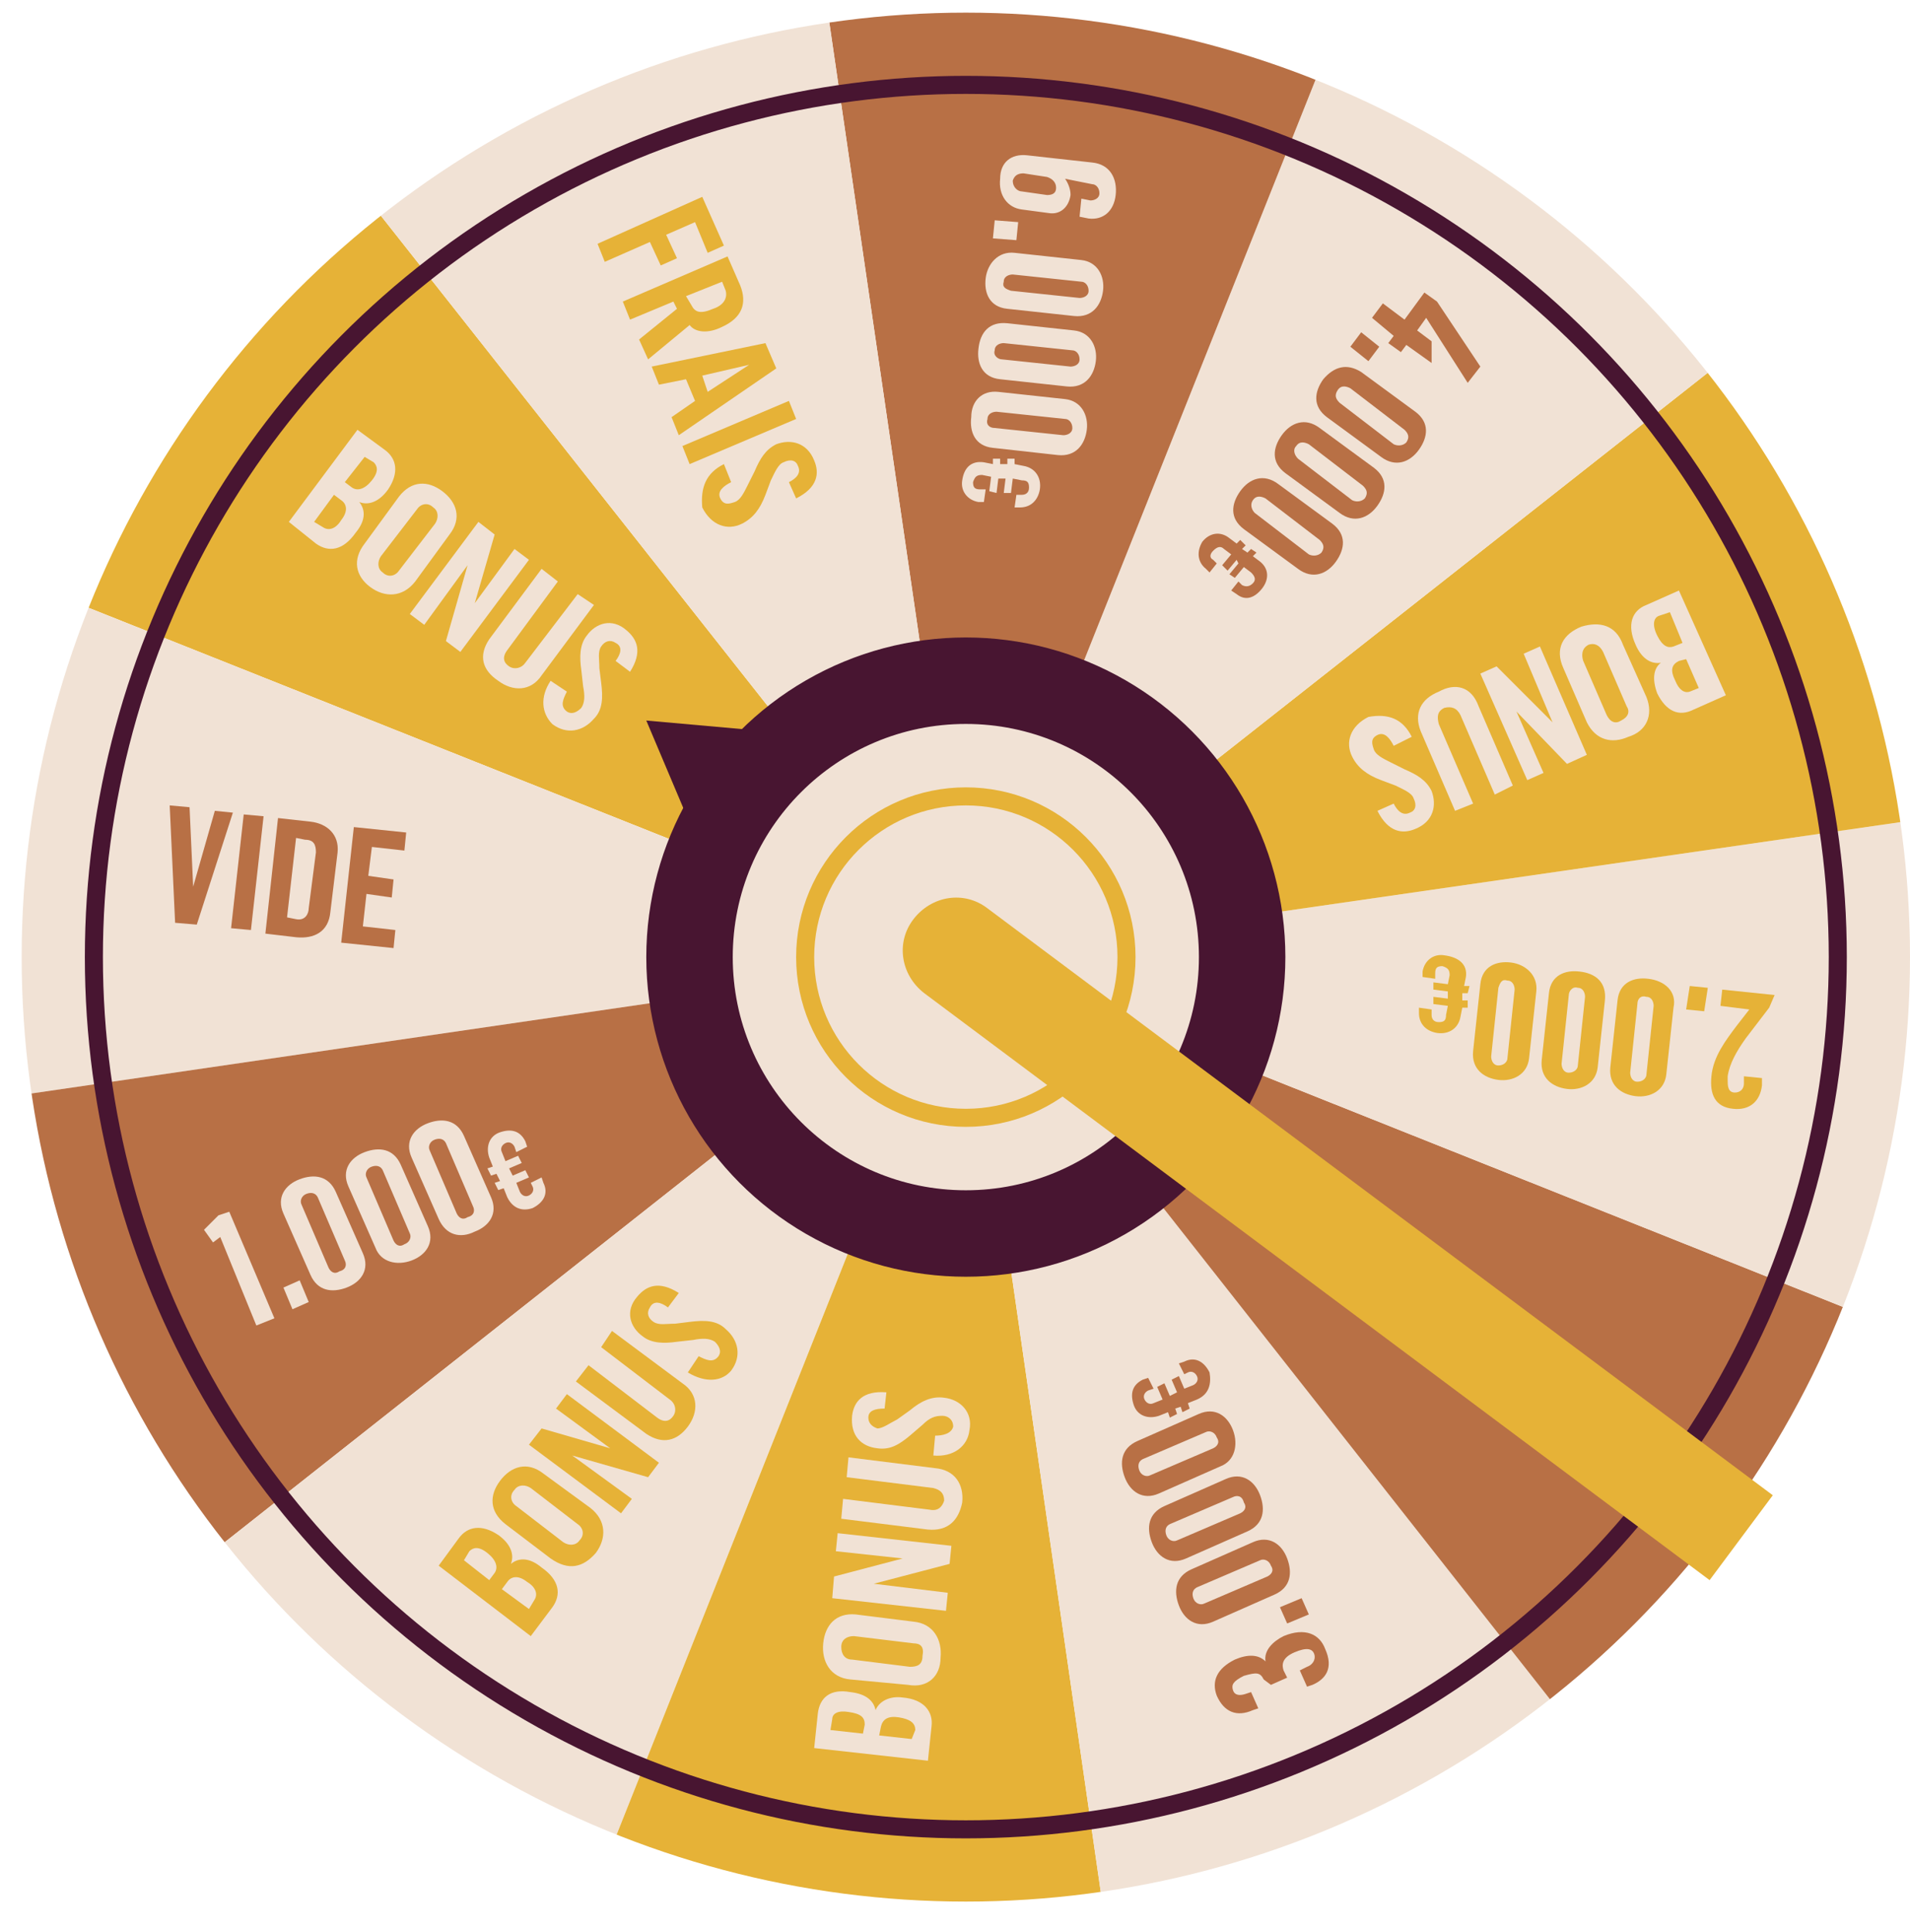
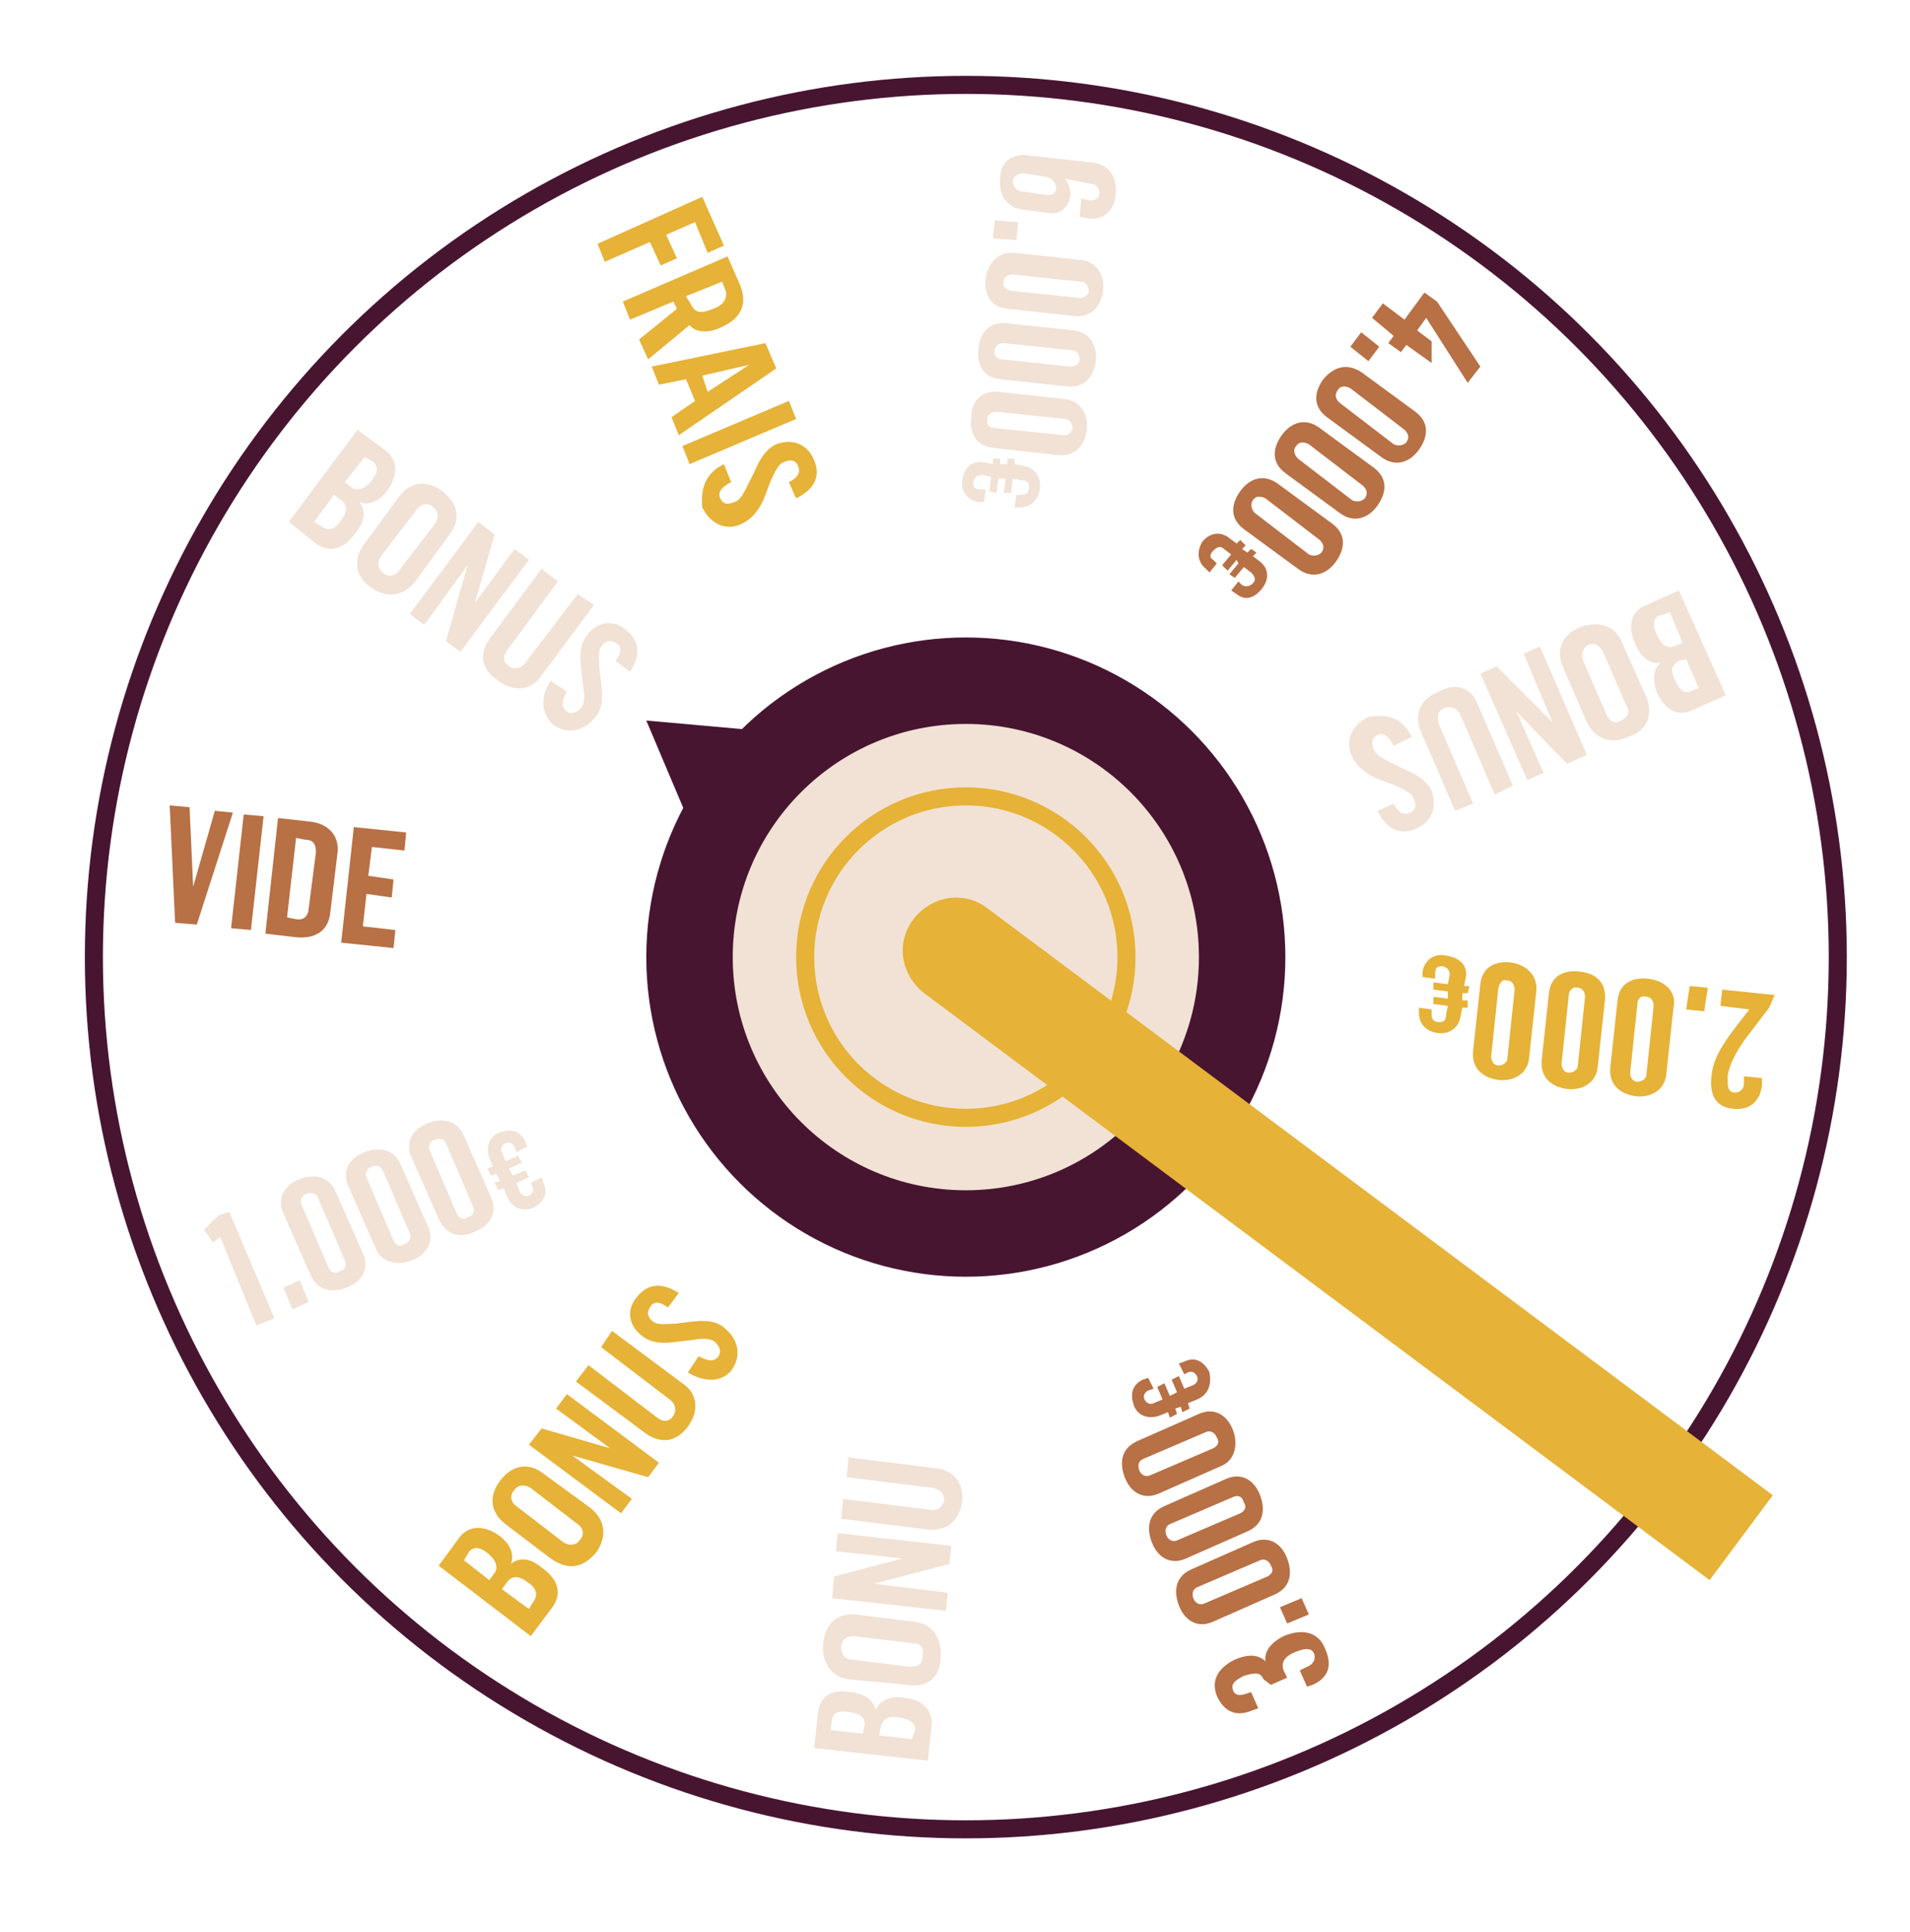
<svg xmlns="http://www.w3.org/2000/svg" xmlns:xlink="http://www.w3.org/1999/xlink" version="1.1" id="Layer_1" x="0px" y="0px" viewBox="0 0 105.8 107" style="enable-background:new 0 0 105.8 107;" xml:space="preserve">
  <style type="text/css">
	.st0{clip-path:url(#SVGID_2_);fill:#E6B237;}
	.st1{clip-path:url(#SVGID_2_);fill:#F1E2D5;}
	.st2{clip-path:url(#SVGID_2_);fill:#B87045;}
	.st3{fill:none;stroke:#481531;stroke-miterlimit:10;}
	.st4{fill:#F1E2D5;}
	.st5{fill:#B87045;}
	.st6{fill:#E6B237;}
	.st7{fill:#481531;}
	.st8{fill:#481531;stroke:#481531;stroke-miterlimit:10;}
	.st9{fill:#F1E2D5;stroke:#481531;stroke-width:0.777;stroke-miterlimit:10;}
	.st10{fill:#F1E2D5;stroke:#E6B237;stroke-miterlimit:10;}
</style>
  <g>
    <defs>
-       <circle id="SVGID_1_" cx="53.5" cy="53" r="52.3" />
-     </defs>
+       </defs>
    <clipPath id="SVGID_2_">
      <use xlink:href="#SVGID_1_" style="overflow:visible;" />
    </clipPath>
    <polygon class="st0" points="-8.3,28.4 53.5,53 12.3,0.8  " />
    <polygon class="st1" points="-12.3,62.6 53.5,53 -8.3,28.4  " />
    <polygon class="st2" points="1.3,94.2 53.5,53 -12.3,62.6  " />
    <polygon class="st1" points="28.9,114.8 53.5,53 1.3,94.2  " />
    <polygon class="st0" points="63,118.8 53.5,53 28.9,114.8  " />
    <polygon class="st1" points="94.6,105.2 53.5,53 63,118.8  " />
    <polygon class="st2" points="115.2,77.6 53.5,53 94.6,105.2  " />
    <polygon class="st1" points="119.3,43.5 53.5,53 115.2,77.6  " />
    <polygon class="st0" points="105.7,11.9 53.5,53 119.3,43.5  " />
    <polygon class="st1" points="78.1,-8.7 53.5,53 105.7,11.9  " />
    <polygon class="st2" points="43.9,-12.7 53.5,53 78.1,-8.7  " />
    <polygon class="st1" points="12.3,0.8 53.5,53 43.9,-12.7  " />
  </g>
  <circle class="st3" cx="53.5" cy="53" r="48.3" />
  <path class="st4" d="M19.8,23.8l1.5,1.1c0.7,0.5,0.8,1.3,0.2,2.2c-0.5,0.7-1.1,0.9-1.6,0.7l0,0c0.4,0.5,0.3,1.1-0.2,1.7  c-0.7,1-1.5,1.1-2.2,0.6L16,28.9L19.8,23.8z M17.9,29.2c0.3,0.2,0.7,0.1,1-0.4c0.4-0.5,0.3-0.9,0-1.1l-0.4-0.3l-1.1,1.5L17.9,29.2z   M19.5,27c0.3,0.2,0.7,0.1,1.1-0.4c0.4-0.5,0.3-0.8,0.1-1l-0.5-0.3l-1.1,1.4L19.5,27z" />
  <path class="st4" d="M20.2,30.1l1.9-2.6c0.7-0.9,1.6-0.9,2.4-0.3c0.8,0.6,1.1,1.5,0.4,2.4L23,32.2c-0.7,0.9-1.7,0.9-2.5,0.3  C19.7,31.9,19.5,31,20.2,30.1z M22.1,31.6l2-2.6c0.2-0.3,0.2-0.7-0.1-0.9c-0.3-0.3-0.7-0.2-0.9,0.1l-2,2.6c-0.2,0.3-0.2,0.7,0.1,0.9  C21.5,32,21.9,31.9,22.1,31.6z" />
  <path class="st4" d="M26.5,28.9l0.9,0.7l-1.1,3.8l0,0l2.2-3l0.8,0.6l-3.8,5.1l-0.8-0.6l1.2-4.2l0,0l-2.4,3.3L22.7,34L26.5,28.9z" />
  <path class="st4" d="M27.1,35.4l2.9-3.9l0.9,0.7L28.1,36c-0.3,0.4-0.2,0.7,0.1,0.9c0.3,0.2,0.7,0.1,0.9-0.2l2.9-3.8l0.9,0.6  l-2.9,3.9c-0.6,0.9-1.6,0.9-2.4,0.3C26.7,37.1,26.5,36.3,27.1,35.4z" />
  <path class="st4" d="M30.5,37.7l0.9,0.6c-0.2,0.4-0.4,0.8,0,1.1c0.3,0.2,0.6,0,0.8-0.2c0.2-0.3,0.2-0.7,0.1-1.2l-0.1-0.9  c-0.1-0.7-0.1-1.4,0.3-1.9c0.5-0.7,1.4-1,2.2-0.3c0.6,0.5,0.9,1.2,0.2,2.3l-0.8-0.6c0.3-0.4,0.4-0.8,0-1c-0.3-0.2-0.6-0.1-0.8,0.2  c-0.2,0.3-0.1,0.7-0.1,1.2l0.1,0.8c0.1,0.8,0.1,1.5-0.4,2c-0.6,0.7-1.5,0.9-2.3,0.3C30,39.5,29.9,38.6,30.5,37.7z" />
  <path class="st5" d="M9.4,44.6l1.1,0.1l0.2,4.4l0,0l1.2-4.2l1,0.1l-2,6.2l-1.2-0.1L9.4,44.6z" />
  <path class="st5" d="M13.5,45.1l1.1,0.1l-0.7,6.3l-1.1-0.1L13.5,45.1z" />
  <path class="st5" d="M15.4,45.3l1.8,0.2c0.9,0.1,1.6,0.7,1.5,1.7l-0.4,3.3c-0.1,1.1-0.9,1.5-1.9,1.4l-1.7-0.2L15.4,45.3z M16.4,50.9  c0.5,0.1,0.7-0.3,0.7-0.6l0.4-3.1c0-0.4-0.1-0.7-0.6-0.7l-0.5-0.1l-0.5,4.4L16.4,50.9z" />
  <path class="st5" d="M19.6,45.8l2.9,0.3l-0.1,1l-1.8-0.2l-0.2,1.6l1.4,0.2l-0.1,1l-1.4-0.2l-0.2,1.8l1.8,0.2l-0.1,1l-2.9-0.3  L19.6,45.8z" />
  <path class="st4" d="M12.2,68.5l-0.4,0.3l-0.5-0.7l0.8-0.8l0.6-0.2l2.5,5.9l-1,0.4L12.2,68.5z" />
  <path class="st4" d="M15.7,71.3l0.9-0.4l0.5,1.2l-0.9,0.4L15.7,71.3z" />
  <path class="st4" d="M17.2,70.6l-1.5-3.4c-0.4-0.9,0.1-1.6,0.9-1.9c0.8-0.3,1.6-0.2,2,0.7l1.5,3.4c0.4,0.9-0.1,1.6-0.9,1.9  C18.4,71.6,17.6,71.5,17.2,70.6z M19.1,69.8l-1.5-3.5c-0.1-0.2-0.3-0.3-0.6-0.2c-0.3,0.1-0.4,0.4-0.3,0.6l1.5,3.5  c0.1,0.2,0.3,0.4,0.6,0.2C19.2,70.3,19.2,70,19.1,69.8z" />
  <path class="st4" d="M20.8,69.1l-1.5-3.4c-0.4-0.9,0.1-1.6,0.9-1.9c0.8-0.3,1.6-0.2,2,0.7l1.5,3.4c0.4,0.9-0.1,1.6-0.9,1.9  C22,70.1,21.1,69.9,20.8,69.1z M22.7,68.3l-1.5-3.5c-0.1-0.2-0.3-0.3-0.6-0.2c-0.3,0.1-0.4,0.4-0.3,0.6l1.5,3.5  c0.1,0.2,0.3,0.4,0.6,0.2C22.7,68.8,22.8,68.5,22.7,68.3z" />
  <path class="st4" d="M24.3,67.5l-1.5-3.4c-0.4-0.9,0.1-1.6,0.9-1.9c0.8-0.3,1.6-0.2,2,0.7l1.5,3.4c0.4,0.9-0.1,1.6-0.9,1.9  C25.5,68.6,24.7,68.4,24.3,67.5z M26.2,66.8l-1.5-3.5c-0.1-0.2-0.3-0.3-0.6-0.2c-0.3,0.1-0.4,0.4-0.3,0.6l1.5,3.5  c0.1,0.2,0.3,0.4,0.6,0.2C26.3,67.3,26.3,67,26.2,66.8z" />
  <path class="st4" d="M28.1,66.3l-0.2-0.5l-0.3,0.1l-0.2-0.4l0.3-0.1l-0.2-0.4l-0.3,0.1l-0.2-0.4l0.3-0.1l-0.2-0.5  c-0.2-0.6,0-1.2,0.6-1.4c0.6-0.2,1.1-0.1,1.4,0.5l0.1,0.3l-0.6,0.3l-0.1-0.3c-0.1-0.2-0.3-0.3-0.5-0.2c-0.2,0.1-0.3,0.3-0.2,0.5  l0.2,0.5l0.7-0.3l0.2,0.4l-0.7,0.3l0.2,0.4l0.7-0.3l0.2,0.4l-0.7,0.3l0.2,0.5c0.1,0.2,0.3,0.3,0.5,0.2c0.2-0.1,0.3-0.3,0.2-0.5  l-0.1-0.2l0.6-0.3l0.1,0.3c0.3,0.6,0,1.1-0.6,1.4C28.9,67.1,28.4,66.9,28.1,66.3z" />
  <path class="st6" d="M24.3,86.7l1.1-1.5c0.5-0.7,1.3-0.8,2.2-0.2c0.7,0.5,0.9,1.1,0.7,1.6l0,0c0.5-0.4,1.1-0.3,1.7,0.2  c1,0.7,1.1,1.5,0.6,2.2l-1.2,1.6L24.3,86.7z M27.4,87.1c0.2-0.3,0.1-0.7-0.4-1.1c-0.5-0.4-0.8-0.3-1-0.1l-0.3,0.5l1.4,1.1L27.4,87.1  z M29.6,88.6c0.2-0.3,0.1-0.7-0.4-1c-0.5-0.4-0.9-0.3-1.1,0L27.8,88l1.5,1.1L29.6,88.6z" />
  <path class="st6" d="M30.5,86.3L28,84.4c-0.9-0.7-0.9-1.6-0.3-2.4c0.6-0.8,1.5-1.1,2.4-0.4l2.6,1.9c0.9,0.7,0.9,1.7,0.3,2.5  C32.3,86.8,31.5,87,30.5,86.3z M32,84.4l-2.6-2c-0.3-0.2-0.7-0.2-0.9,0.1c-0.3,0.3-0.2,0.7,0.1,0.9l2.6,2c0.3,0.2,0.7,0.2,0.9-0.1  C32.4,85,32.3,84.6,32,84.4z" />
  <path class="st6" d="M29.3,80l0.7-0.9l3.8,1.1l0,0l-3-2.2l0.6-0.8l5.1,3.8l-0.6,0.8l-4.2-1.2l0,0L35,83l-0.6,0.8L29.3,80z" />
  <path class="st6" d="M35.8,79.4l-3.9-2.9l0.7-0.9l3.8,2.9c0.4,0.3,0.7,0.2,0.9-0.1c0.2-0.3,0.1-0.7-0.2-0.9l-3.8-2.9l0.6-0.9  l3.9,2.9c0.9,0.6,0.9,1.6,0.3,2.4C37.5,79.8,36.7,80,35.8,79.4z" />
  <path class="st6" d="M38.1,76l0.6-0.9c0.4,0.2,0.8,0.4,1.1,0c0.2-0.3,0-0.6-0.2-0.8c-0.3-0.2-0.7-0.2-1.2-0.1l-0.9,0.1  c-0.7,0.1-1.4,0.1-1.9-0.3c-0.7-0.5-1-1.4-0.3-2.2c0.5-0.6,1.2-0.9,2.3-0.2L37,72.4c-0.4-0.3-0.8-0.4-1,0c-0.2,0.3-0.1,0.6,0.2,0.8  c0.3,0.2,0.7,0.1,1.2,0.1l0.8-0.1c0.8-0.1,1.5-0.1,2,0.4c0.7,0.6,0.9,1.5,0.3,2.3C40,76.5,39.1,76.6,38.1,76z" />
  <path class="st4" d="M45.1,96.8l0.2-1.9c0.1-0.9,0.7-1.4,1.8-1.2c0.9,0.1,1.3,0.5,1.4,1l0,0c0.2-0.5,0.8-0.8,1.5-0.7  c1.2,0.1,1.7,0.8,1.6,1.6l-0.2,1.9L45.1,96.8z M47.9,95.5c0-0.4-0.2-0.6-0.9-0.7c-0.6-0.1-0.9,0.1-0.9,0.4l-0.1,0.6l1.8,0.2  L47.9,95.5z M50.7,95.8c0-0.4-0.3-0.6-0.9-0.7c-0.6-0.1-0.9,0.1-1,0.5l-0.1,0.5l1.8,0.2L50.7,95.8z" />
  <path class="st4" d="M50.3,93.3L47.1,93c-1.1-0.1-1.6-1-1.5-2c0.1-1,0.7-1.7,1.8-1.6l3.2,0.4c1.1,0.1,1.6,1,1.5,2  C52.1,92.8,51.4,93.5,50.3,93.3z M50.6,91l-3.3-0.4c-0.4,0-0.7,0.2-0.7,0.6c0,0.4,0.2,0.7,0.6,0.7l3.2,0.4c0.4,0,0.7-0.1,0.7-0.6  C51.2,91.2,51,91,50.6,91z" />
  <path class="st4" d="M46.1,88.5l0.1-1.2l3.8-1l0,0l-3.7-0.4l0.1-1l6.3,0.7l-0.1,1l-4.2,1.1l0,0l4.1,0.5l-0.1,1L46.1,88.5z" />
  <path class="st4" d="M51.4,84.7l-4.8-0.6l0.1-1.1l4.8,0.6c0.5,0.1,0.7-0.2,0.8-0.5c0-0.4-0.2-0.6-0.6-0.7l-4.8-0.6l0.1-1.1l4.8,0.6  c1.1,0.1,1.6,0.9,1.5,1.9C53.1,84.2,52.5,84.8,51.4,84.7z" />
-   <path class="st4" d="M51.7,80.6l0.1-1.1c0.4,0,0.9-0.1,1-0.5c0-0.4-0.3-0.6-0.6-0.6c-0.4,0-0.7,0.1-1.1,0.5l-0.7,0.6  c-0.6,0.5-1.1,0.8-1.8,0.7c-0.9-0.1-1.5-0.7-1.4-1.8c0.1-0.8,0.6-1.4,1.9-1.3L49,78c-0.5,0-0.9,0.1-0.9,0.5c0,0.3,0.2,0.5,0.5,0.6  c0.3,0,0.7-0.3,1.1-0.5l0.7-0.5c0.6-0.5,1.2-0.8,1.9-0.7c0.9,0.1,1.6,0.8,1.4,1.8C53.6,80.1,52.8,80.7,51.7,80.6z" />
  <path class="st5" d="M72.7,93.3l-0.3,0.1l-0.4-0.9l0.4-0.2c0.3-0.1,0.5-0.4,0.4-0.7c-0.1-0.3-0.4-0.4-1.1-0.1  c-0.7,0.3-0.7,0.7-0.6,1l0.2,0.4l-0.9,0.4L70,93c-0.2-0.4-0.4-0.4-1.1-0.2c-0.6,0.3-0.7,0.5-0.6,0.8c0.1,0.3,0.4,0.3,0.7,0.2  l0.3-0.1l0.4,0.9l-0.3,0.1c-0.9,0.4-1.6,0.1-2-0.8c-0.3-0.8,0-1.5,1-2c0.7-0.3,1.3-0.3,1.7,0.1l0,0c-0.1-0.6,0.4-1.1,1-1.4  c1.2-0.5,2-0.1,2.3,0.7C73.9,92.4,73.4,93,72.7,93.3z" />
  <path class="st5" d="M71.3,89.9L70.9,89l1.2-0.5l0.4,0.9L71.3,89.9z" />
  <path class="st5" d="M70.6,88.3l-3.4,1.5c-0.9,0.4-1.6-0.1-1.9-0.9c-0.3-0.8-0.2-1.6,0.7-2l3.4-1.5c0.9-0.4,1.6,0.1,1.9,0.9  C71.6,87.1,71.5,87.9,70.6,88.3z M69.8,86.4l-3.5,1.5c-0.2,0.1-0.3,0.3-0.2,0.6c0.1,0.3,0.4,0.4,0.6,0.3l3.5-1.5  c0.2-0.1,0.4-0.3,0.2-0.6C70.3,86.4,70,86.3,69.8,86.4z" />
  <path class="st5" d="M69.1,84.8l-3.4,1.5c-0.9,0.4-1.6-0.1-1.9-0.9c-0.3-0.8-0.2-1.6,0.7-2l3.4-1.5c0.9-0.4,1.6,0.1,1.9,0.9  C70.1,83.6,70,84.4,69.1,84.8z M68.3,82.9l-3.5,1.5c-0.2,0.1-0.3,0.3-0.2,0.6c0.1,0.3,0.4,0.4,0.6,0.3l3.5-1.5  c0.2-0.1,0.4-0.3,0.2-0.6C68.8,82.8,68.5,82.8,68.3,82.9z" />
  <path class="st5" d="M67.6,81.2l-3.4,1.5c-0.9,0.4-1.6-0.1-1.9-0.9c-0.3-0.8-0.2-1.6,0.7-2l3.4-1.5c0.9-0.4,1.6,0.1,1.9,0.9  C68.6,80,68.4,80.9,67.6,81.2z M66.8,79.3l-3.5,1.5c-0.2,0.1-0.3,0.3-0.2,0.6c0.1,0.3,0.4,0.4,0.6,0.3l3.5-1.5  c0.2-0.1,0.4-0.3,0.2-0.6C67.3,79.3,67,79.2,66.8,79.3z" />
  <path class="st5" d="M66.3,77.5l-0.5,0.2l0.1,0.3l-0.4,0.2l-0.1-0.3L65.1,78l0.1,0.3l-0.4,0.2l-0.1-0.3l-0.5,0.2  c-0.6,0.2-1.2,0-1.4-0.6c-0.2-0.6-0.1-1.1,0.5-1.4l0.3-0.1l0.3,0.6l-0.3,0.1c-0.2,0.1-0.3,0.3-0.2,0.5c0.1,0.2,0.3,0.3,0.5,0.2  l0.5-0.2l-0.3-0.7l0.4-0.2l0.3,0.7l0.4-0.2l-0.3-0.7l0.4-0.2l0.3,0.7l0.5-0.2c0.2-0.1,0.3-0.3,0.2-0.5c-0.1-0.2-0.3-0.3-0.5-0.2  l-0.2,0.1l-0.3-0.6l0.3-0.1c0.6-0.3,1.1,0,1.4,0.6C67.1,76.6,67,77.2,66.3,77.5z" />
  <path class="st6" d="M98,55.8l-1.3,1.7c-0.5,0.7-0.9,1.4-1,2.1l0,0.2c0,0.3,0,0.7,0.4,0.7c0.3,0,0.5-0.2,0.5-0.5l0-0.4l1,0.1l0,0.4  c-0.1,0.9-0.7,1.4-1.6,1.3c-1-0.1-1.3-0.8-1.2-1.8c0.1-1.1,0.8-2,1.4-2.8l0.7-0.9l0,0l-1.6-0.2l0.1-0.9l2.9,0.3L98,55.8z" />
  <path class="st6" d="M94.4,56l-1-0.1l0.2-1.3l1,0.1L94.4,56z" />
  <path class="st6" d="M92.7,55.8l-0.4,3.7c-0.1,0.9-0.9,1.3-1.7,1.2c-0.8-0.1-1.5-0.6-1.4-1.6l0.4-3.7c0.1-1,0.9-1.3,1.7-1.2  C92.2,54.3,92.9,54.9,92.7,55.8z M90.7,55.6l-0.4,3.8c0,0.2,0.1,0.5,0.4,0.5c0.3,0,0.5-0.2,0.5-0.4l0.4-3.8c0-0.2-0.1-0.5-0.4-0.5  C90.9,55.1,90.7,55.3,90.7,55.6z" />
  <path class="st6" d="M88.9,55.4l-0.4,3.7c-0.1,0.9-0.9,1.3-1.7,1.2c-0.8-0.1-1.5-0.6-1.4-1.6l0.4-3.7c0.1-1,0.9-1.3,1.7-1.2  C88.4,53.9,89,54.4,88.9,55.4z M86.9,55.1l-0.4,3.8c0,0.2,0.1,0.5,0.4,0.5c0.3,0,0.5-0.2,0.5-0.4l0.4-3.8c0-0.2-0.1-0.5-0.4-0.5  C87.1,54.6,86.9,54.9,86.9,55.1z" />
  <path class="st6" d="M85.1,54.9l-0.4,3.7c-0.1,0.9-0.9,1.3-1.7,1.2c-0.8-0.1-1.5-0.6-1.4-1.6l0.4-3.7c0.1-1,0.9-1.3,1.7-1.2  C84.5,53.4,85.2,54,85.1,54.9z M83,54.7l-0.4,3.8c0,0.2,0.1,0.5,0.4,0.5c0.3,0,0.5-0.2,0.5-0.4l0.4-3.8c0-0.2-0.1-0.5-0.4-0.5  C83.2,54.2,83.1,54.4,83,54.7z" />
  <path class="st6" d="M81.2,54.1l-0.1,0.5l0.3,0l-0.1,0.4l-0.3,0l0,0.4l0.3,0l0,0.4l-0.3,0l-0.1,0.5c-0.1,0.6-0.6,1-1.3,0.9  c-0.6-0.1-1-0.5-1-1.1l0-0.3l0.7,0.1l0,0.3c0,0.2,0.1,0.4,0.4,0.4c0.3,0,0.4-0.1,0.4-0.4l0.1-0.5l-0.8-0.1l0-0.4l0.8,0.1l0-0.4  l-0.8-0.1l0-0.4l0.8,0.1l0.1-0.5c0-0.3-0.1-0.4-0.4-0.5c-0.3,0-0.4,0.1-0.4,0.4l0,0.3l-0.7-0.1l0-0.3c0.1-0.6,0.6-1,1.2-0.9  C80.8,53,81.3,53.4,81.2,54.1z" />
  <path class="st4" d="M95.6,38.5l-1.8,0.8c-0.8,0.4-1.5,0.1-2-0.9c-0.3-0.8-0.2-1.4,0.2-1.7l0,0c-0.6,0.1-1.1-0.3-1.4-1  c-0.5-1.1-0.2-1.9,0.6-2.2l1.8-0.8L95.6,38.5z M93,36.6c-0.4,0.2-0.5,0.5-0.2,1.1c0.2,0.5,0.5,0.7,0.8,0.6l0.5-0.2l-0.7-1.6L93,36.6  z M91.9,34.1c-0.3,0.1-0.4,0.5-0.1,1.1c0.3,0.6,0.6,0.7,0.9,0.6l0.5-0.2l-0.7-1.7L91.9,34.1z" />
  <path class="st4" d="M89.9,35.7l1.3,2.9c0.4,1,0,1.9-1,2.2c-0.9,0.4-1.8,0.2-2.3-0.8l-1.3-3c-0.5-1.1,0-1.9,1-2.3  C88.6,34.4,89.5,34.6,89.9,35.7z M87.7,36.6l1.3,3c0.2,0.4,0.5,0.5,0.8,0.3c0.4-0.2,0.5-0.5,0.3-0.8l-1.3-3  c-0.2-0.4-0.5-0.5-0.8-0.4C87.6,35.9,87.6,36.3,87.7,36.6z" />
  <path class="st4" d="M87.9,41.8l-1.1,0.5L84,39.4l0,0l1.5,3.4l-0.9,0.4L82,37.3l0.9-0.4l3.1,3.1l0,0l-1.6-3.8l0.9-0.4L87.9,41.8z" />
  <path class="st4" d="M81.9,39.1l1.9,4.4L82.8,44l-1.9-4.4c-0.2-0.4-0.5-0.5-0.9-0.4c-0.4,0.2-0.4,0.5-0.3,0.9l1.9,4.4l-1,0.4  l-1.9-4.4c-0.4-1,0-1.8,1-2.2C80.6,37.8,81.5,38,81.9,39.1z" />
  <path class="st4" d="M78.2,40.8l-1,0.5c-0.2-0.4-0.5-0.8-0.9-0.6c-0.4,0.2-0.3,0.5-0.2,0.8c0.1,0.3,0.5,0.5,0.9,0.7l0.8,0.4  c0.7,0.3,1.2,0.6,1.5,1.2c0.3,0.8,0.1,1.7-0.9,2.1c-0.7,0.3-1.5,0.2-2.1-1l0.9-0.4c0.2,0.4,0.5,0.7,0.9,0.5c0.3-0.1,0.4-0.4,0.2-0.8  c-0.1-0.3-0.6-0.5-1-0.7l-0.8-0.3c-0.8-0.3-1.3-0.7-1.6-1.3c-0.4-0.8-0.1-1.7,0.9-2.2C76.9,39.5,77.7,39.8,78.2,40.8z" />
  <path class="st5" d="M77.8,17.7l1.1-1.5l0.7,0.5l2.4,3.6l-0.7,0.9L79,17.6l-0.5,0.7l0.8,0.6l0,1.2l-1.4-1l-0.3,0.4l-0.7-0.5l0.3-0.4  L76,17.6l0.6-0.8L77.8,17.7z" />
  <path class="st5" d="M76.4,19.2L75.8,20l-1-0.8l0.6-0.8L76.4,19.2z" />
  <path class="st5" d="M75.4,20.6l3,2.2c0.8,0.6,0.7,1.4,0.2,2.1c-0.5,0.7-1.3,1-2.1,0.4l-3-2.2c-0.8-0.6-0.7-1.4-0.2-2.1  C73.9,20.3,74.6,20.1,75.4,20.6z M74.2,22.3l3,2.3c0.2,0.1,0.5,0.1,0.7-0.1c0.2-0.3,0.1-0.5-0.1-0.7l-3-2.3  c-0.2-0.1-0.5-0.2-0.7,0.1C73.9,21.9,74,22.1,74.2,22.3z" />
  <path class="st5" d="M73.1,23.7l3,2.2c0.8,0.6,0.7,1.4,0.2,2.1c-0.5,0.7-1.3,1-2.1,0.4l-3-2.2c-0.8-0.6-0.7-1.4-0.2-2.1  C71.5,23.4,72.3,23.1,73.1,23.7z M71.9,25.4l3,2.3c0.2,0.1,0.5,0.1,0.7-0.1c0.2-0.3,0.1-0.5-0.1-0.7l-3-2.3  c-0.2-0.1-0.5-0.2-0.7,0.1C71.6,24.9,71.7,25.2,71.9,25.4z" />
  <path class="st5" d="M70.8,26.8l3,2.2c0.8,0.6,0.7,1.4,0.2,2.1c-0.5,0.7-1.3,1-2.1,0.4l-3-2.2c-0.8-0.6-0.7-1.4-0.2-2.1  C69.2,26.5,70,26.2,70.8,26.8z M69.5,28.4l3,2.3c0.2,0.1,0.5,0.1,0.7-0.1c0.2-0.3,0.1-0.5-0.1-0.7l-3-2.3c-0.2-0.1-0.5-0.2-0.7,0.1  C69.2,28,69.4,28.3,69.5,28.4z" />
  <path class="st5" d="M68.1,29.8l0.4,0.3l0.2-0.2l0.3,0.3l-0.2,0.2l0.3,0.2l0.2-0.2l0.3,0.2l-0.2,0.2l0.4,0.3c0.5,0.4,0.5,1,0.1,1.5  c-0.4,0.5-0.9,0.7-1.4,0.3l-0.3-0.2l0.4-0.5l0.2,0.2c0.2,0.1,0.4,0.1,0.6-0.1c0.2-0.2,0.1-0.4-0.1-0.6l-0.4-0.3l-0.5,0.6l-0.3-0.2  l0.5-0.6L68.5,31L68,31.6l-0.3-0.3l0.5-0.6l-0.4-0.3c-0.2-0.2-0.4-0.1-0.6,0.1C67,30.7,67,30.9,67.2,31l0.2,0.2L67,31.7l-0.2-0.2  c-0.5-0.4-0.5-1-0.2-1.5C67,29.5,67.6,29.4,68.1,29.8z" />
  <path class="st4" d="M56.9,8.6L60.5,9c1,0.1,1.4,0.9,1.3,1.8c-0.1,0.9-0.7,1.4-1.5,1.3L59.8,12l0.1-1l0.5,0.1c0.2,0,0.5-0.1,0.5-0.4  c0-0.3-0.2-0.5-0.4-0.5L59,9.9c0.2,0.3,0.3,0.6,0.3,0.9c-0.1,0.7-0.6,1.1-1.2,1l-1.5-0.2c-0.8-0.1-1.3-0.8-1.2-1.7  C55.4,9,56,8.5,56.9,8.6z M56.6,10.6l1.4,0.2c0.3,0,0.5-0.1,0.5-0.4c0-0.3-0.2-0.5-0.5-0.6l-1.3-0.2c-0.3,0-0.5,0.1-0.6,0.4  C56.1,10.4,56.4,10.6,56.6,10.6z" />
  <path class="st4" d="M56.4,12.3l-0.1,1L55,13.2l0.1-1L56.4,12.3z" />
  <path class="st4" d="M56.2,14l3.7,0.4c0.9,0.1,1.3,0.9,1.2,1.7c-0.1,0.8-0.6,1.5-1.6,1.4l-3.7-0.4c-1-0.1-1.3-0.9-1.2-1.7  C54.7,14.6,55.3,13.9,56.2,14z M56,16.1l3.8,0.4c0.2,0,0.5-0.1,0.5-0.4c0-0.3-0.2-0.5-0.4-0.5l-3.8-0.4c-0.2,0-0.5,0.1-0.5,0.4  C55.5,15.9,55.7,16,56,16.1z" />
  <path class="st4" d="M55.8,17.9l3.7,0.4c0.9,0.1,1.3,0.9,1.2,1.7c-0.1,0.8-0.6,1.5-1.6,1.4L55.4,21c-1-0.1-1.3-0.9-1.2-1.7  C54.3,18.4,54.8,17.8,55.8,17.9z M55.5,19.9l3.8,0.4c0.2,0,0.5-0.1,0.5-0.4c0-0.3-0.2-0.5-0.4-0.5l-3.8-0.4c-0.2,0-0.5,0.1-0.5,0.4  C55,19.7,55.3,19.9,55.5,19.9z" />
  <path class="st4" d="M55.3,21.7l3.7,0.4c0.9,0.1,1.3,0.9,1.2,1.7c-0.1,0.8-0.6,1.5-1.6,1.4L55,24.8c-1-0.1-1.3-0.9-1.2-1.7  C53.8,22.2,54.4,21.6,55.3,21.7z M55.1,23.7l3.8,0.4c0.2,0,0.5-0.1,0.5-0.4c0-0.3-0.2-0.5-0.4-0.5l-3.8-0.4c-0.2,0-0.5,0.1-0.5,0.4  C54.6,23.5,54.8,23.7,55.1,23.7z" />
  <path class="st4" d="M54.5,25.6l0.5,0.1l0-0.3l0.4,0l0,0.3l0.4,0l0-0.3l0.4,0l0,0.3l0.5,0.1c0.6,0.1,1,0.6,0.9,1.3  c-0.1,0.6-0.5,1-1.1,1l-0.3,0l0.1-0.7l0.3,0c0.2,0,0.4-0.1,0.4-0.4c0-0.3-0.1-0.4-0.4-0.4l-0.5-0.1l-0.1,0.8l-0.4,0l0.1-0.8l-0.4,0  l-0.1,0.8l-0.4-0.1l0.1-0.8l-0.5-0.1c-0.3,0-0.4,0.1-0.5,0.4c0,0.3,0.1,0.4,0.4,0.4l0.3,0l-0.1,0.7l-0.3,0c-0.6-0.1-1-0.6-0.9-1.2  C53.4,25.9,53.8,25.5,54.5,25.6z" />
  <path class="st6" d="M38.9,10.9l1.2,2.7L39.2,14l-0.7-1.7L36.9,13l0.6,1.3l-0.9,0.4L36,13.4l-2.5,1.1l-0.4-1L38.9,10.9z" />
  <path class="st6" d="M40.3,14.2l0.7,1.6c0.4,1,0.1,1.8-1,2.3c-0.8,0.4-1.5,0.3-1.8-0.1l-2.3,1.9l-0.5-1.1l2.1-1.7l-0.2-0.4l-2.4,1  l-0.4-1L40.3,14.2z M38.3,16.9c0.2,0.4,0.5,0.5,1.2,0.2c0.6-0.2,0.8-0.6,0.7-1l-0.2-0.5L38,16.4L38.3,16.9z" />
  <path class="st6" d="M42.4,19l0.6,1.4l-5.4,3.7l-0.4-1l1.3-0.9L38,21l-1.5,0.3l-0.4-1L42.4,19z M39.2,21.7l2.3-1.5l0,0l-2.6,0.6  L39.2,21.7z" />
  <path class="st6" d="M43.7,22.2l0.4,1l-5.9,2.5l-0.4-1L43.7,22.2z" />
  <path class="st6" d="M40.1,25.7l0.4,1c-0.4,0.2-0.8,0.5-0.6,0.9c0.2,0.4,0.5,0.3,0.8,0.2c0.3-0.1,0.5-0.5,0.7-0.9l0.4-0.8  c0.3-0.7,0.6-1.2,1.2-1.5c0.8-0.3,1.7-0.1,2.1,0.9c0.3,0.7,0.2,1.5-1,2.1l-0.4-0.9c0.4-0.2,0.7-0.5,0.5-0.9  c-0.1-0.3-0.4-0.4-0.8-0.2c-0.3,0.1-0.5,0.6-0.7,1l-0.3,0.8c-0.3,0.8-0.7,1.3-1.3,1.6c-0.8,0.4-1.7,0.1-2.2-0.9  C38.8,27,39.1,26.2,40.1,25.7z" />
  <polygon class="st7" points="41.4,40.4 42,44.5 38,45.1 35.8,39.9 " />
  <circle class="st8" cx="53.5" cy="53" r="17.2" />
  <circle class="st9" cx="53.5" cy="53" r="13.3" />
  <circle class="st10" cx="53.5" cy="53" r="8.9" />
  <path class="st6" d="M98.2,82.8l-3.5,4.7L51.2,55c-1.3-1-1.6-2.8-0.6-4.1l0,0c1-1.3,2.8-1.6,4.1-0.6L98.2,82.8z" />
</svg>